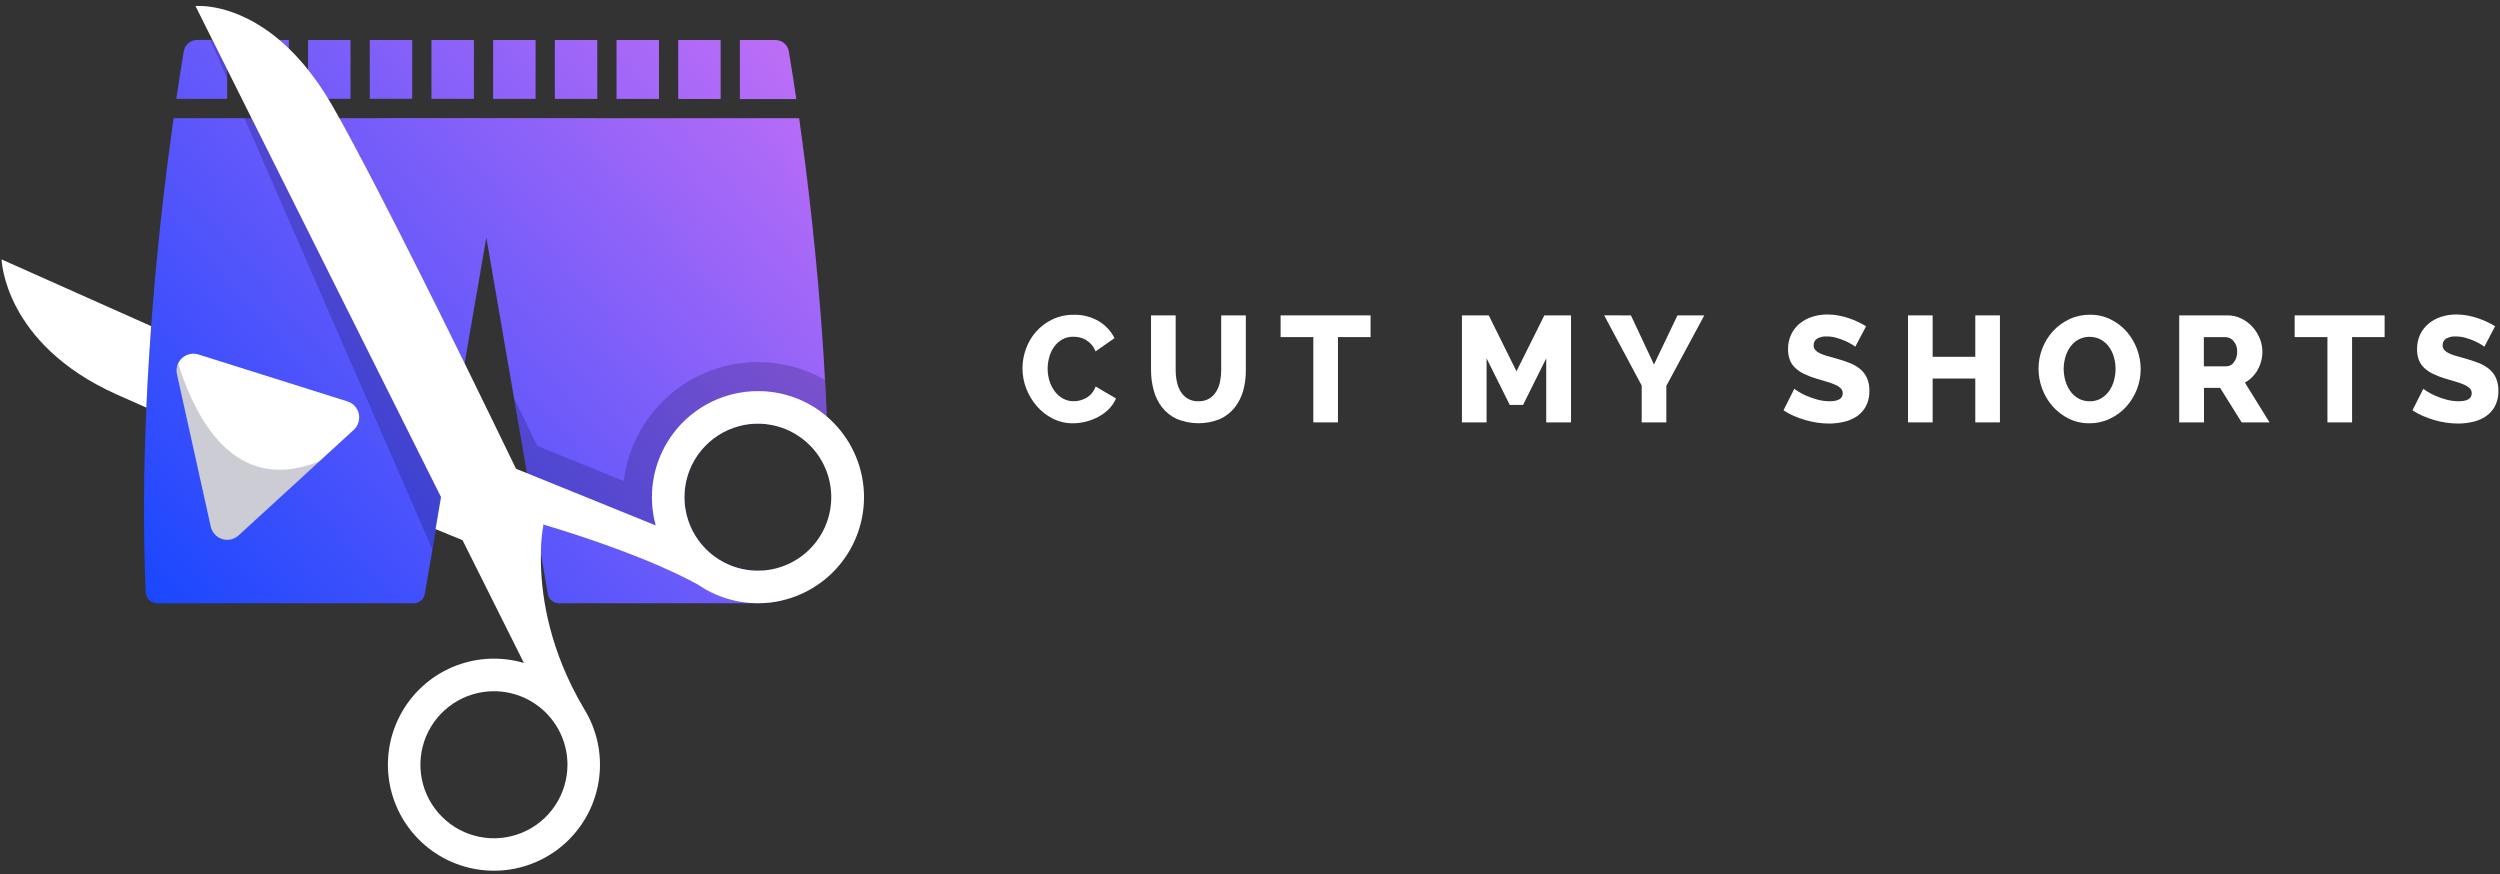
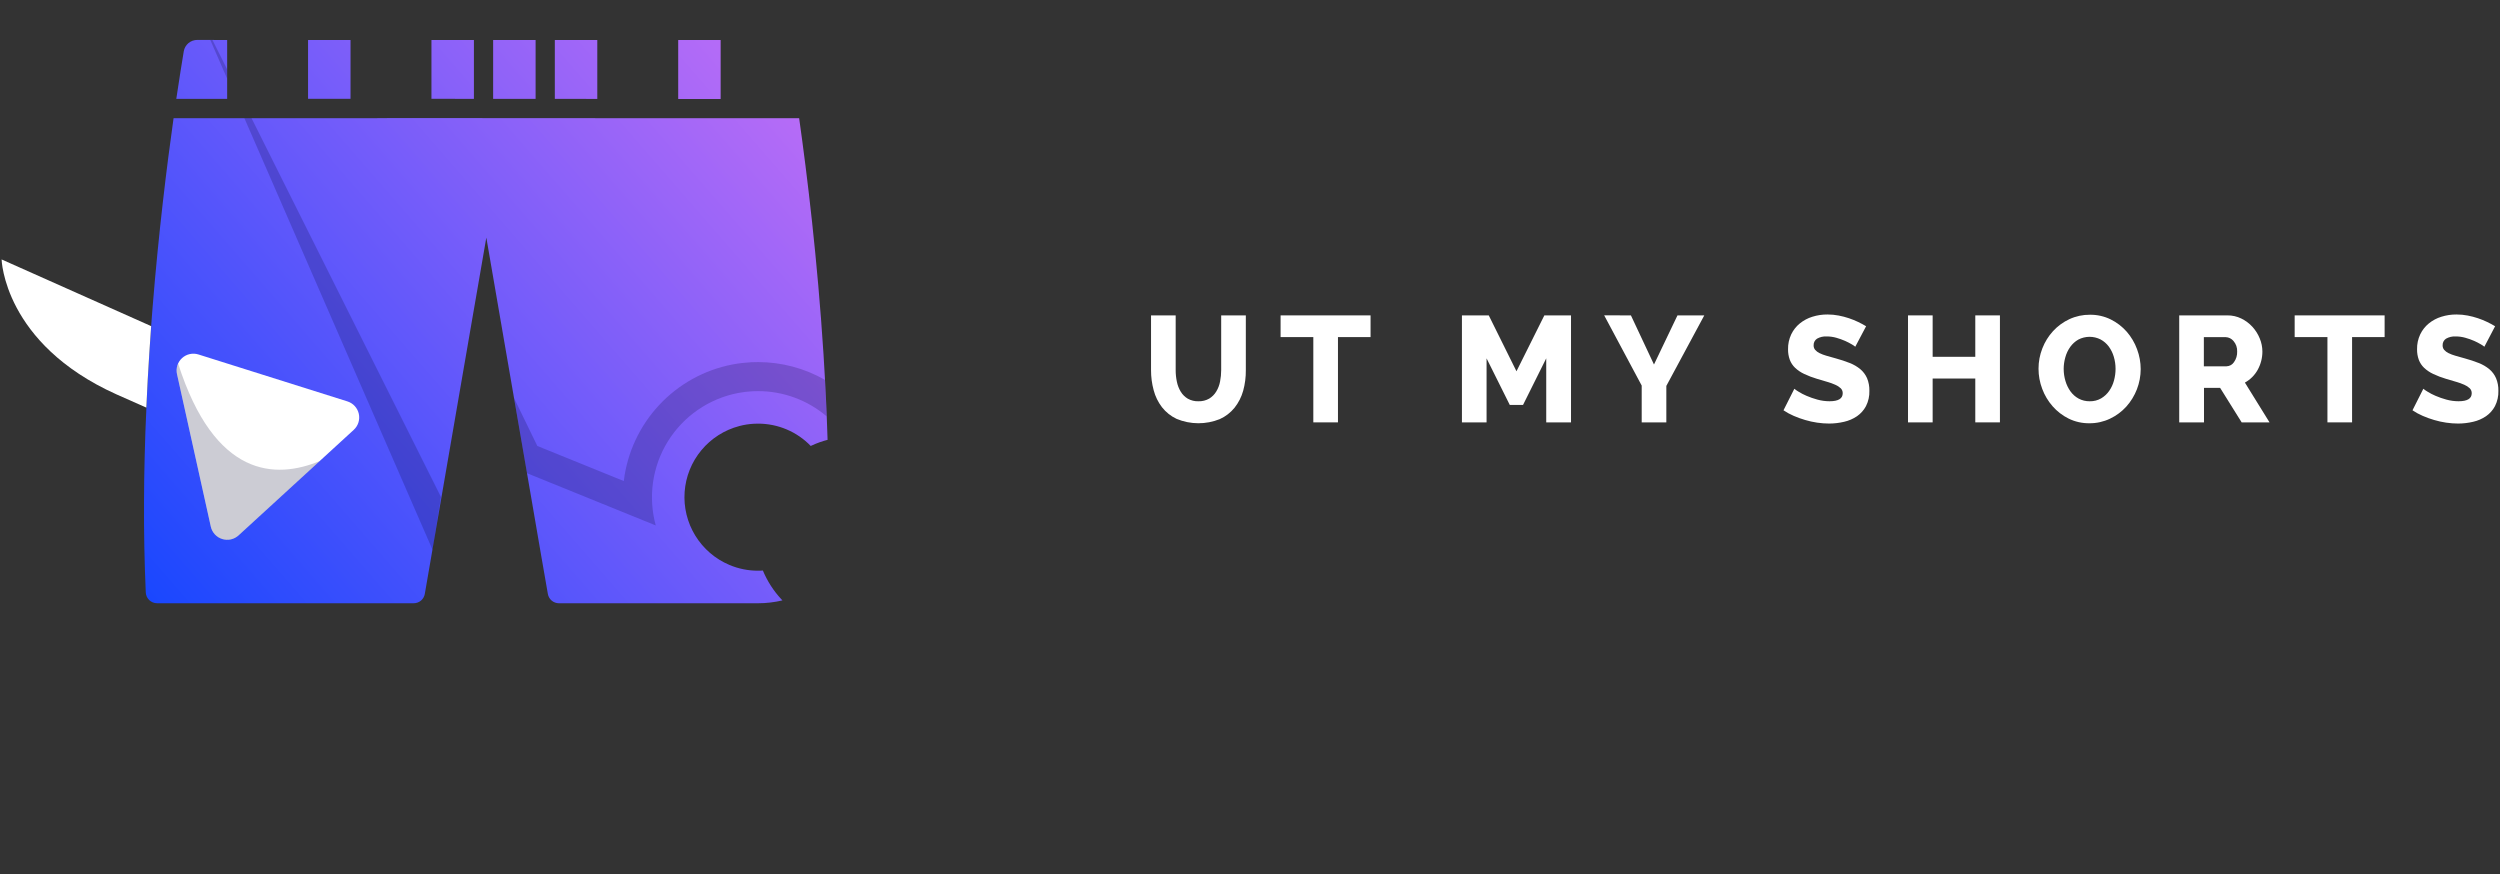
<svg xmlns="http://www.w3.org/2000/svg" width="326" height="114" viewBox="0 0 326 114" fill="none">
  <rect x="0" y="0" width="326" height="114" fill="#333333" stroke="none" />
-   <path d="M96.481 5.217H101.105C101.527 5.216 101.936 5.365 102.258 5.637C102.58 5.91 102.796 6.288 102.865 6.704C103.196 8.687 103.521 10.771 103.84 12.916H96.481V5.217Z" fill="url(#paint0_linear_1_33)" />
  <path d="M88.439 5.217H93.972V12.909H88.439V5.217Z" fill="url(#paint1_linear_1_33)" />
-   <path d="M80.395 5.214H85.931V12.902L84.028 12.9L80.395 12.898V5.214Z" fill="url(#paint2_linear_1_33)" />
  <path d="M72.349 5.214H77.887V12.898L72.349 12.893V5.214Z" fill="url(#paint3_linear_1_33)" />
  <path d="M64.305 5.214H69.843V12.893L64.305 12.889V5.214Z" fill="url(#paint4_linear_1_33)" />
  <path d="M56.261 5.214H61.799V12.889L56.261 12.886V5.214Z" fill="url(#paint5_linear_1_33)" />
-   <path d="M48.218 5.214H53.753V12.886L48.218 12.884V5.214Z" fill="url(#paint6_linear_1_33)" />
+   <path d="M48.218 5.214H53.753V12.886V5.214Z" fill="url(#paint6_linear_1_33)" />
  <path d="M40.171 5.217H45.709V12.884H40.171V5.217Z" fill="url(#paint7_linear_1_33)" />
-   <path d="M32.13 5.214H37.665V12.886H35.726H32.13V5.214Z" fill="url(#paint8_linear_1_33)" />
  <path d="M29.621 5.217V12.891H28.435H24.052H22.989C23.4 10.137 23.739 8.033 23.962 6.695C24.031 6.277 24.247 5.898 24.57 5.625C24.894 5.352 25.304 5.203 25.727 5.205L29.621 5.217Z" fill="url(#paint9_linear_1_33)" />
  <path d="M107.916 57.354C107.193 57.54 106.488 57.794 105.812 58.111L105.725 58.157C104.832 57.233 103.763 56.498 102.58 55.997C101.396 55.496 100.124 55.24 98.84 55.242C98.663 55.242 98.482 55.242 98.305 55.258C97.664 55.291 97.028 55.391 96.407 55.557C94.471 56.065 92.742 57.166 91.463 58.706C90.184 60.246 89.419 62.148 89.276 64.145C89.132 66.142 89.618 68.134 90.664 69.841C91.71 71.548 93.264 72.885 95.108 73.664C96.288 74.165 97.558 74.422 98.84 74.419C99.055 74.419 99.264 74.419 99.478 74.396C100.06 75.794 100.888 77.076 101.924 78.18L102.032 78.291C100.986 78.539 99.915 78.665 98.84 78.665H72.886C72.54 78.665 72.204 78.543 71.939 78.319C71.675 78.096 71.498 77.785 71.44 77.444L70.522 72.165L70.242 70.538L69.205 64.507L69.019 63.433L68.721 61.707L68.698 61.56L67.029 51.905L65.712 44.288L63.417 30.978L62.311 37.385L61.68 41.018L60.741 46.462L60.601 47.272L60.583 47.37L57.856 63.167L56.87 68.888L56.846 69.014V69.053L56.762 69.533L56.394 71.656L56.19 72.847L55.814 75.02L55.396 77.441C55.338 77.783 55.161 78.094 54.896 78.317C54.63 78.54 54.295 78.663 53.948 78.662H20.478C20.099 78.662 19.736 78.515 19.462 78.253C19.189 77.991 19.026 77.634 19.009 77.255C18.833 73.34 18.762 69.395 18.78 65.475C18.78 63.518 18.817 61.574 18.863 59.628C18.913 57.448 18.989 55.283 19.092 53.149C19.092 53.108 19.092 53.062 19.092 53.018C19.202 50.558 19.335 48.128 19.489 45.755C19.56 44.662 19.638 43.586 19.719 42.519C19.719 42.475 19.719 42.432 19.719 42.388C19.78 41.585 19.84 40.782 19.904 40.004C20.696 30.183 21.763 21.575 22.633 15.413H23.9H27.73H32.871C34.365 15.413 35.974 15.413 37.674 15.413H40.181C41.493 15.413 42.852 15.413 44.243 15.413H48.575L51.231 15.395H53.755L77.887 15.409H88.444H93.979H96.487H102.567H104.208C105.259 22.842 106.597 33.844 107.388 46.221C107.456 47.307 107.519 48.403 107.579 49.507C107.618 50.223 107.657 50.951 107.691 51.674C107.733 52.491 107.769 53.314 107.806 54.145C107.806 54.191 107.806 54.242 107.806 54.285C107.847 55.313 107.886 56.328 107.916 57.354Z" fill="url(#paint10_linear_1_33)" />
  <path d="M27.489 68.672L23.081 48.786C22.997 48.411 23.014 48.02 23.129 47.652C23.245 47.285 23.455 46.955 23.739 46.695C24.023 46.435 24.37 46.254 24.747 46.172C25.122 46.089 25.514 46.106 25.881 46.223L45.307 52.344C45.674 52.46 46.004 52.67 46.264 52.954C46.524 53.238 46.705 53.585 46.788 53.961C46.871 54.337 46.854 54.728 46.739 55.095C46.623 55.462 46.413 55.792 46.129 56.052L41.709 60.101L31.111 69.813C30.827 70.073 30.48 70.254 30.105 70.338C29.729 70.421 29.338 70.404 28.971 70.288C28.604 70.173 28.273 69.963 28.013 69.679C27.753 69.395 27.573 69.048 27.489 68.672Z" fill="white" />
  <path opacity="0.2" d="M107.806 54.304C105.308 52.169 102.128 50.999 98.842 51.004C98.613 51.004 98.367 51.004 98.135 51.02C97.497 51.053 96.862 51.13 96.235 51.249C94.361 51.611 92.582 52.358 91.01 53.44C89.438 54.523 88.106 55.919 87.099 57.54C86.092 59.162 85.431 60.974 85.158 62.864C84.885 64.753 85.005 66.678 85.511 68.519L68.721 61.705L68.695 61.558L67.029 51.903L67.24 52.337C68.262 54.434 69.214 56.397 70.068 58.155L81.343 62.728C81.791 59.019 83.406 55.548 85.955 52.815C88.504 50.083 91.854 48.23 95.523 47.524C96.319 47.376 97.123 47.28 97.931 47.235C98.261 47.217 98.578 47.215 98.849 47.215C101.908 47.216 104.914 48.015 107.57 49.532C107.609 50.248 107.648 50.971 107.682 51.697C107.724 52.514 107.763 53.34 107.797 54.168C107.804 54.207 107.804 54.255 107.806 54.304Z" fill="#040028" />
-   <path d="M107.806 54.301C105.307 52.168 102.128 50.998 98.842 51.004C98.613 51.004 98.367 51.004 98.135 51.02C97.497 51.053 96.862 51.13 96.235 51.249C94.36 51.61 92.58 52.355 91.007 53.438C89.435 54.52 88.103 55.916 87.096 57.538C86.088 59.16 85.427 60.973 85.155 62.863C84.882 64.752 85.003 66.678 85.511 68.519L68.721 61.705L67.286 61.122C67.139 60.814 66.986 60.498 66.827 60.176C65.932 58.327 64.916 56.241 63.825 53.998L61.964 50.193C61.505 49.275 61.046 48.328 60.587 47.375C60.571 47.341 60.555 47.311 60.537 47.276C56.688 39.444 52.355 30.753 48.658 23.65C48.318 22.998 47.99 22.365 47.662 21.743C46.68 19.868 45.75 18.137 44.908 16.59C44.679 16.175 44.461 15.778 44.247 15.393C43.976 14.908 43.712 14.442 43.46 14.004C43.428 13.947 43.396 13.885 43.361 13.827C43.175 13.506 42.989 13.192 42.804 12.889C42.012 11.578 41.138 10.319 40.185 9.12C39.41 8.141 38.573 7.212 37.679 6.339C37.264 5.94 36.85 5.565 36.444 5.221C30.576 0.248 25.493 0.79 25.493 0.79L27.705 5.217L29.621 9.049L32.793 15.395L34.764 19.331L39.396 28.595L53.996 57.806L57.503 64.815L56.782 68.989L56.844 69.014L58.591 69.733L60.314 70.437L68.321 86.451C65.243 85.544 61.946 85.735 58.993 86.992C56.041 88.249 53.617 90.495 52.139 93.342C50.66 96.19 50.218 99.464 50.888 102.602C51.559 105.74 53.3 108.548 55.813 110.543C58.326 112.538 61.455 113.598 64.663 113.539C67.872 113.48 70.96 112.307 73.398 110.221C75.837 108.136 77.474 105.266 78.029 102.106C78.584 98.945 78.023 95.69 76.441 92.898C76.333 92.728 76.232 92.554 76.131 92.379C71.727 84.939 70.658 78.098 70.538 73.662C70.52 73.127 70.52 72.624 70.538 72.165C70.538 72.023 70.538 71.885 70.538 71.757C70.557 70.671 70.662 69.59 70.853 68.521L70.788 68.383C72.992 69.03 76.801 70.219 80.921 71.757C84.313 73.028 87.918 74.545 91.005 76.227C93.926 78.235 97.506 79.044 101.007 78.489C104.508 77.933 107.661 76.054 109.817 73.24C111.972 70.426 112.965 66.892 112.59 63.367C112.215 59.843 110.501 56.596 107.802 54.299L107.806 54.301ZM73.997 99.723C73.997 101.62 73.434 103.474 72.381 105.05C71.327 106.627 69.829 107.856 68.077 108.582C66.325 109.308 64.397 109.497 62.537 109.127C60.677 108.757 58.968 107.844 57.628 106.502C56.287 105.161 55.374 103.453 55.004 101.592C54.634 99.732 54.825 97.804 55.551 96.052C56.277 94.3 57.506 92.803 59.083 91.75C60.66 90.696 62.514 90.134 64.411 90.135C66.953 90.135 69.391 91.146 71.189 92.944C72.987 94.742 73.997 97.181 73.997 99.723ZM99.471 74.396C99.257 74.41 99.049 74.419 98.833 74.419C97.551 74.422 96.281 74.165 95.101 73.664C93.258 72.884 91.705 71.547 90.66 69.84C89.615 68.133 89.13 66.142 89.274 64.146C89.417 62.149 90.181 60.248 91.459 58.708C92.737 57.168 94.465 56.066 96.4 55.557C97.021 55.391 97.657 55.291 98.298 55.258C98.475 55.247 98.656 55.242 98.833 55.242C101.316 55.249 103.7 56.218 105.483 57.947C107.266 59.676 108.309 62.029 108.391 64.511C108.474 66.993 107.59 69.411 105.927 71.254C104.263 73.098 101.948 74.224 99.471 74.396Z" fill="white" />
  <path d="M19.712 42.526C19.626 43.633 19.549 44.755 19.482 45.89C19.326 48.266 19.191 50.694 19.083 53.154C17.667 52.534 16.352 51.951 15.165 51.416C0.478 44.798 0.209 33.83 0.209 33.83L19.712 42.526Z" fill="white" />
  <path opacity="0.2" d="M29.621 9.047V10.259L27.423 5.214H27.705L29.621 9.047Z" fill="#040028" />
  <path opacity="0.2" d="M57.505 64.814L56.844 69.017L56.84 69.056L56.42 71.725L56.388 71.658L31.861 15.397H32.795L34.764 19.333L39.396 28.598L57.505 64.814Z" fill="#040028" />
  <path opacity="0.2" d="M27.489 68.672L23.081 48.786C22.977 48.324 23.029 47.84 23.228 47.41C27.99 62.313 35.937 62.515 41.709 60.114L31.111 69.827C30.826 70.087 30.478 70.267 30.102 70.35C29.725 70.433 29.333 70.415 28.966 70.298C28.599 70.181 28.269 69.969 28.009 69.683C27.75 69.398 27.571 69.049 27.489 68.672Z" fill="#040028" />
-   <path d="M133.331 47.983C133.337 47.128 133.492 46.279 133.79 45.477C134.083 44.657 134.53 43.901 135.107 43.249C135.697 42.582 136.415 42.04 137.218 41.656C138.102 41.24 139.069 41.032 140.046 41.048C141.184 41.02 142.308 41.313 143.289 41.892C144.167 42.414 144.876 43.178 145.331 44.093L142.857 45.821C142.731 45.484 142.544 45.173 142.306 44.903C142.096 44.671 141.853 44.471 141.583 44.311C141.33 44.165 141.055 44.059 140.769 43.997C140.507 43.941 140.24 43.912 139.972 43.91C139.45 43.896 138.934 44.025 138.478 44.282C138.067 44.525 137.712 44.854 137.436 45.245C137.156 45.652 136.947 46.104 136.819 46.581C136.682 47.074 136.613 47.582 136.613 48.093C136.611 48.634 136.694 49.171 136.858 49.686C137.01 50.174 137.243 50.632 137.547 51.042C137.831 51.428 138.196 51.746 138.616 51.974C139.044 52.206 139.525 52.325 140.011 52.319C140.587 52.319 141.152 52.169 141.652 51.885C141.92 51.73 142.159 51.532 142.359 51.297C142.581 51.031 142.754 50.728 142.871 50.402L145.522 51.954C145.309 52.468 144.997 52.936 144.604 53.331C144.199 53.739 143.735 54.083 143.227 54.352C142.715 54.627 142.17 54.839 141.606 54.981C141.058 55.122 140.493 55.195 139.926 55.196C139.002 55.207 138.089 54.995 137.264 54.577C136.469 54.173 135.761 53.616 135.18 52.938C134.59 52.251 134.124 51.466 133.804 50.618C133.486 49.776 133.326 48.883 133.331 47.983Z" fill="white" />
  <path d="M156.28 52.325C156.768 52.341 157.251 52.222 157.676 51.981C158.052 51.754 158.367 51.439 158.594 51.063C158.839 50.662 159.009 50.219 159.096 49.757C159.194 49.262 159.243 48.759 159.243 48.254V41.126H162.456V48.259C162.467 49.173 162.35 50.085 162.107 50.967C161.883 51.767 161.503 52.515 160.987 53.167C160.47 53.806 159.81 54.315 159.06 54.652C157.253 55.382 155.231 55.371 153.432 54.623C152.685 54.272 152.03 53.751 151.521 53.101C151.017 52.443 150.65 51.692 150.44 50.891C150.207 50.033 150.092 49.148 150.095 48.259V41.126H153.308V48.259C153.306 48.774 153.359 49.288 153.467 49.792C153.561 50.25 153.733 50.688 153.976 51.088C154.205 51.459 154.52 51.769 154.894 51.992C155.318 52.227 155.797 52.342 156.28 52.325Z" fill="white" />
  <path d="M178.721 43.956H174.47V55.077H171.257V43.956H166.989V41.126H178.721V43.956Z" fill="white" />
  <path d="M201.629 55.077V46.726L198.604 52.803H196.874L193.849 46.73V55.081H190.636V41.126H194.134L197.748 48.415L201.383 41.126H204.86V55.077H201.629Z" fill="white" />
  <path d="M212.672 41.126L215.679 47.531L218.742 41.126H222.24L217.29 50.322V55.077H214.077V50.278L209.184 41.121L212.672 41.126Z" fill="white" />
  <path d="M241.928 45.213C241.793 45.103 241.649 45.004 241.497 44.917C241.211 44.746 240.915 44.593 240.611 44.458C240.239 44.294 239.855 44.157 239.464 44.047C239.055 43.93 238.631 43.871 238.206 43.871C237.764 43.844 237.324 43.946 236.939 44.164C236.796 44.258 236.68 44.386 236.603 44.538C236.525 44.69 236.488 44.859 236.496 45.03C236.489 45.243 236.559 45.453 236.694 45.619C236.85 45.796 237.041 45.94 237.254 46.042C237.544 46.184 237.846 46.299 238.158 46.386C238.518 46.489 238.933 46.615 239.406 46.739C240.019 46.905 240.622 47.105 241.212 47.338C241.711 47.532 242.176 47.804 242.589 48.144C242.965 48.462 243.264 48.861 243.464 49.312C243.678 49.835 243.781 50.397 243.767 50.962C243.789 51.653 243.638 52.339 243.326 52.956C243.047 53.483 242.645 53.934 242.156 54.274C241.646 54.619 241.076 54.866 240.476 55.001C239.835 55.153 239.179 55.23 238.52 55.231C237.998 55.23 237.476 55.191 236.96 55.114C236.431 55.036 235.909 54.921 235.397 54.769C234.888 54.621 234.389 54.441 233.903 54.23C233.436 54.029 232.989 53.786 232.567 53.503L233.983 50.694C234.15 50.831 234.327 50.956 234.513 51.065C234.852 51.276 235.207 51.46 235.574 51.616C236.033 51.813 236.505 51.977 236.987 52.107C237.506 52.251 238.042 52.323 238.58 52.323C239.721 52.323 240.291 51.976 240.29 51.281C240.294 51.161 240.273 51.042 240.229 50.931C240.186 50.82 240.119 50.719 240.035 50.634C239.827 50.441 239.587 50.285 239.326 50.175C238.982 50.021 238.628 49.893 238.266 49.792L236.93 49.397C236.357 49.228 235.799 49.015 235.259 48.759C234.827 48.557 234.429 48.288 234.08 47.962C233.776 47.671 233.541 47.316 233.391 46.923C233.232 46.482 233.154 46.015 233.162 45.546C233.148 44.875 233.289 44.21 233.575 43.602C233.839 43.051 234.221 42.564 234.695 42.177C235.181 41.783 235.738 41.486 236.336 41.303C236.974 41.103 237.64 41.004 238.309 41.009C238.798 41.008 239.285 41.054 239.764 41.147C240.22 41.234 240.669 41.352 241.109 41.5C241.522 41.639 241.926 41.803 242.319 41.991C242.697 42.175 243.039 42.358 243.34 42.542L241.928 45.213Z" fill="white" />
  <path d="M260.791 41.126V55.077H257.578V49.36H252.017V55.079H248.804V41.126H252.017V46.528H257.578V41.126H260.791Z" fill="white" />
  <path d="M272.465 55.194C271.526 55.207 270.596 54.999 269.753 54.586C268.958 54.192 268.247 53.646 267.662 52.979C267.075 52.312 266.616 51.543 266.306 50.71C265.986 49.869 265.823 48.977 265.824 48.077C265.822 47.169 265.992 46.269 266.324 45.424C266.645 44.594 267.118 43.831 267.719 43.175C268.319 42.524 269.04 41.996 269.842 41.622C270.682 41.231 271.599 41.034 272.525 41.043C273.464 41.03 274.392 41.238 275.235 41.651C276.032 42.044 276.743 42.59 277.328 43.258C277.912 43.929 278.368 44.701 278.673 45.537C278.984 46.367 279.144 47.246 279.146 48.133C279.143 49.943 278.471 51.689 277.259 53.035C276.663 53.687 275.946 54.217 275.148 54.595C274.311 54.996 273.393 55.201 272.465 55.194ZM269.105 48.121C269.106 48.65 269.183 49.177 269.335 49.684C269.475 50.165 269.695 50.62 269.984 51.029C270.263 51.418 270.625 51.74 271.045 51.972C271.494 52.214 271.998 52.335 272.509 52.325C273.025 52.338 273.534 52.208 273.982 51.951C274.398 51.707 274.756 51.376 275.033 50.98C275.321 50.569 275.534 50.11 275.662 49.624C275.8 49.122 275.869 48.603 275.869 48.082C275.868 47.553 275.791 47.026 275.639 46.519C275.499 46.039 275.276 45.587 274.981 45.183C274.697 44.804 274.334 44.491 273.918 44.265C273.467 44.036 272.968 43.918 272.462 43.921C271.956 43.924 271.458 44.049 271.01 44.284C270.596 44.523 270.238 44.848 269.959 45.236C269.67 45.645 269.455 46.101 269.321 46.583C269.177 47.083 269.104 47.601 269.103 48.121H269.105Z" fill="white" />
  <path d="M284.17 55.077V41.126H290.455C291.085 41.12 291.708 41.261 292.273 41.539C292.819 41.805 293.309 42.172 293.719 42.62C294.123 43.064 294.445 43.576 294.671 44.132C294.897 44.674 295.013 45.255 295.016 45.842C295.018 46.674 294.807 47.492 294.405 48.22C294.017 48.923 293.438 49.502 292.734 49.89L295.947 55.077H292.312L289.503 50.577H287.401V55.077H284.17ZM287.382 47.767H290.329C290.524 47.763 290.716 47.711 290.887 47.617C291.058 47.523 291.203 47.389 291.311 47.226C291.598 46.826 291.744 46.341 291.725 45.849C291.75 45.346 291.581 44.853 291.252 44.472C291.128 44.319 290.973 44.194 290.796 44.106C290.62 44.019 290.427 43.969 290.231 43.962H287.382V47.767Z" fill="white" />
  <path d="M310.954 43.956H306.711V55.077H303.498V43.956H299.224V41.126H310.954V43.956Z" fill="white" />
  <path d="M323.962 45.213C323.827 45.103 323.682 45.004 323.53 44.917C323.245 44.747 322.949 44.593 322.645 44.458C322.269 44.294 321.881 44.156 321.486 44.047C321.077 43.93 320.653 43.871 320.228 43.871C319.786 43.844 319.346 43.946 318.961 44.164C318.818 44.258 318.702 44.386 318.625 44.538C318.547 44.69 318.51 44.859 318.518 45.03C318.511 45.243 318.581 45.453 318.716 45.619C318.872 45.796 319.063 45.94 319.276 46.042C319.566 46.184 319.869 46.299 320.18 46.386C320.54 46.489 320.956 46.615 321.428 46.739C322.041 46.905 322.644 47.105 323.234 47.338C323.733 47.532 324.198 47.804 324.611 48.144C324.988 48.461 325.286 48.861 325.483 49.312C325.7 49.835 325.804 50.397 325.789 50.962C325.811 51.653 325.66 52.339 325.348 52.956C325.069 53.483 324.667 53.934 324.178 54.274C323.668 54.619 323.098 54.866 322.498 55.001C321.857 55.153 321.201 55.23 320.542 55.231C320.02 55.23 319.498 55.191 318.982 55.114C318.453 55.036 317.931 54.922 317.419 54.769C316.91 54.621 316.411 54.441 315.925 54.23C315.458 54.029 315.011 53.786 314.589 53.503L316.003 50.694C316.171 50.831 316.349 50.955 316.535 51.065C316.874 51.276 317.229 51.46 317.596 51.616C318.055 51.813 318.527 51.977 319.009 52.107C319.528 52.251 320.064 52.323 320.602 52.323C321.742 52.323 322.312 51.976 322.312 51.281C322.316 51.161 322.295 51.042 322.251 50.931C322.207 50.819 322.14 50.718 322.055 50.634C321.848 50.441 321.609 50.285 321.348 50.175C321.004 50.021 320.65 49.893 320.288 49.792L318.952 49.397C318.379 49.228 317.821 49.015 317.281 48.759C316.849 48.557 316.451 48.288 316.102 47.963C315.798 47.671 315.563 47.316 315.413 46.923C315.254 46.482 315.176 46.015 315.184 45.546C315.17 44.875 315.311 44.21 315.597 43.602C315.861 43.051 316.243 42.564 316.717 42.177C317.203 41.783 317.76 41.486 318.358 41.303C318.996 41.103 319.662 41.004 320.331 41.009C320.82 41.008 321.307 41.054 321.786 41.147C322.242 41.234 322.691 41.352 323.131 41.5C323.544 41.639 323.948 41.803 324.341 41.991C324.72 42.175 325.06 42.358 325.362 42.542L323.962 45.213Z" fill="white" />
  <defs>
    <linearGradient id="paint0_linear_1_33" x1="106.418" y1="3.622" x2="19.521" y2="79.218" gradientUnits="userSpaceOnUse">
      <stop stop-color="#C46FF6" />
      <stop offset="1" stop-color="#1947FE" />
    </linearGradient>
    <linearGradient id="paint1_linear_1_33" x1="102.558" y1="-0.814" x2="15.664" y2="74.782" gradientUnits="userSpaceOnUse">
      <stop stop-color="#C46FF6" />
      <stop offset="1" stop-color="#1947FE" />
    </linearGradient>
    <linearGradient id="paint2_linear_1_33" x1="99.092" y1="-4.799" x2="12.198" y2="70.797" gradientUnits="userSpaceOnUse">
      <stop stop-color="#C46FF6" />
      <stop offset="1" stop-color="#1947FE" />
    </linearGradient>
    <linearGradient id="paint3_linear_1_33" x1="95.627" y1="-8.785" x2="8.73" y2="66.814" gradientUnits="userSpaceOnUse">
      <stop stop-color="#C46FF6" />
      <stop offset="1" stop-color="#1947FE" />
    </linearGradient>
    <linearGradient id="paint4_linear_1_33" x1="92.159" y1="-12.769" x2="5.263" y2="62.827" gradientUnits="userSpaceOnUse">
      <stop stop-color="#C46FF6" />
      <stop offset="1" stop-color="#1947FE" />
    </linearGradient>
    <linearGradient id="paint5_linear_1_33" x1="88.694" y1="-16.755" x2="1.797" y2="58.843" gradientUnits="userSpaceOnUse">
      <stop stop-color="#C46FF6" />
      <stop offset="1" stop-color="#1947FE" />
    </linearGradient>
    <linearGradient id="paint6_linear_1_33" x1="85.226" y1="-20.739" x2="-1.668" y2="54.859" gradientUnits="userSpaceOnUse">
      <stop stop-color="#C46FF6" />
      <stop offset="1" stop-color="#1947FE" />
    </linearGradient>
    <linearGradient id="paint7_linear_1_33" x1="81.761" y1="-24.721" x2="-5.136" y2="50.875" gradientUnits="userSpaceOnUse">
      <stop stop-color="#C46FF6" />
      <stop offset="1" stop-color="#1947FE" />
    </linearGradient>
    <linearGradient id="paint8_linear_1_33" x1="78.295" y1="-28.705" x2="-8.601" y2="46.891" gradientUnits="userSpaceOnUse">
      <stop stop-color="#C46FF6" />
      <stop offset="1" stop-color="#1947FE" />
    </linearGradient>
    <linearGradient id="paint9_linear_1_33" x1="75.034" y1="-32.441" x2="-11.851" y2="43.145" gradientUnits="userSpaceOnUse">
      <stop stop-color="#C46FF6" />
      <stop offset="1" stop-color="#1947FE" />
    </linearGradient>
    <linearGradient id="paint10_linear_1_33" x1="108.832" y1="6.396" x2="21.938" y2="81.995" gradientUnits="userSpaceOnUse">
      <stop stop-color="#C46FF6" />
      <stop offset="1" stop-color="#1947FE" />
    </linearGradient>
  </defs>
</svg>